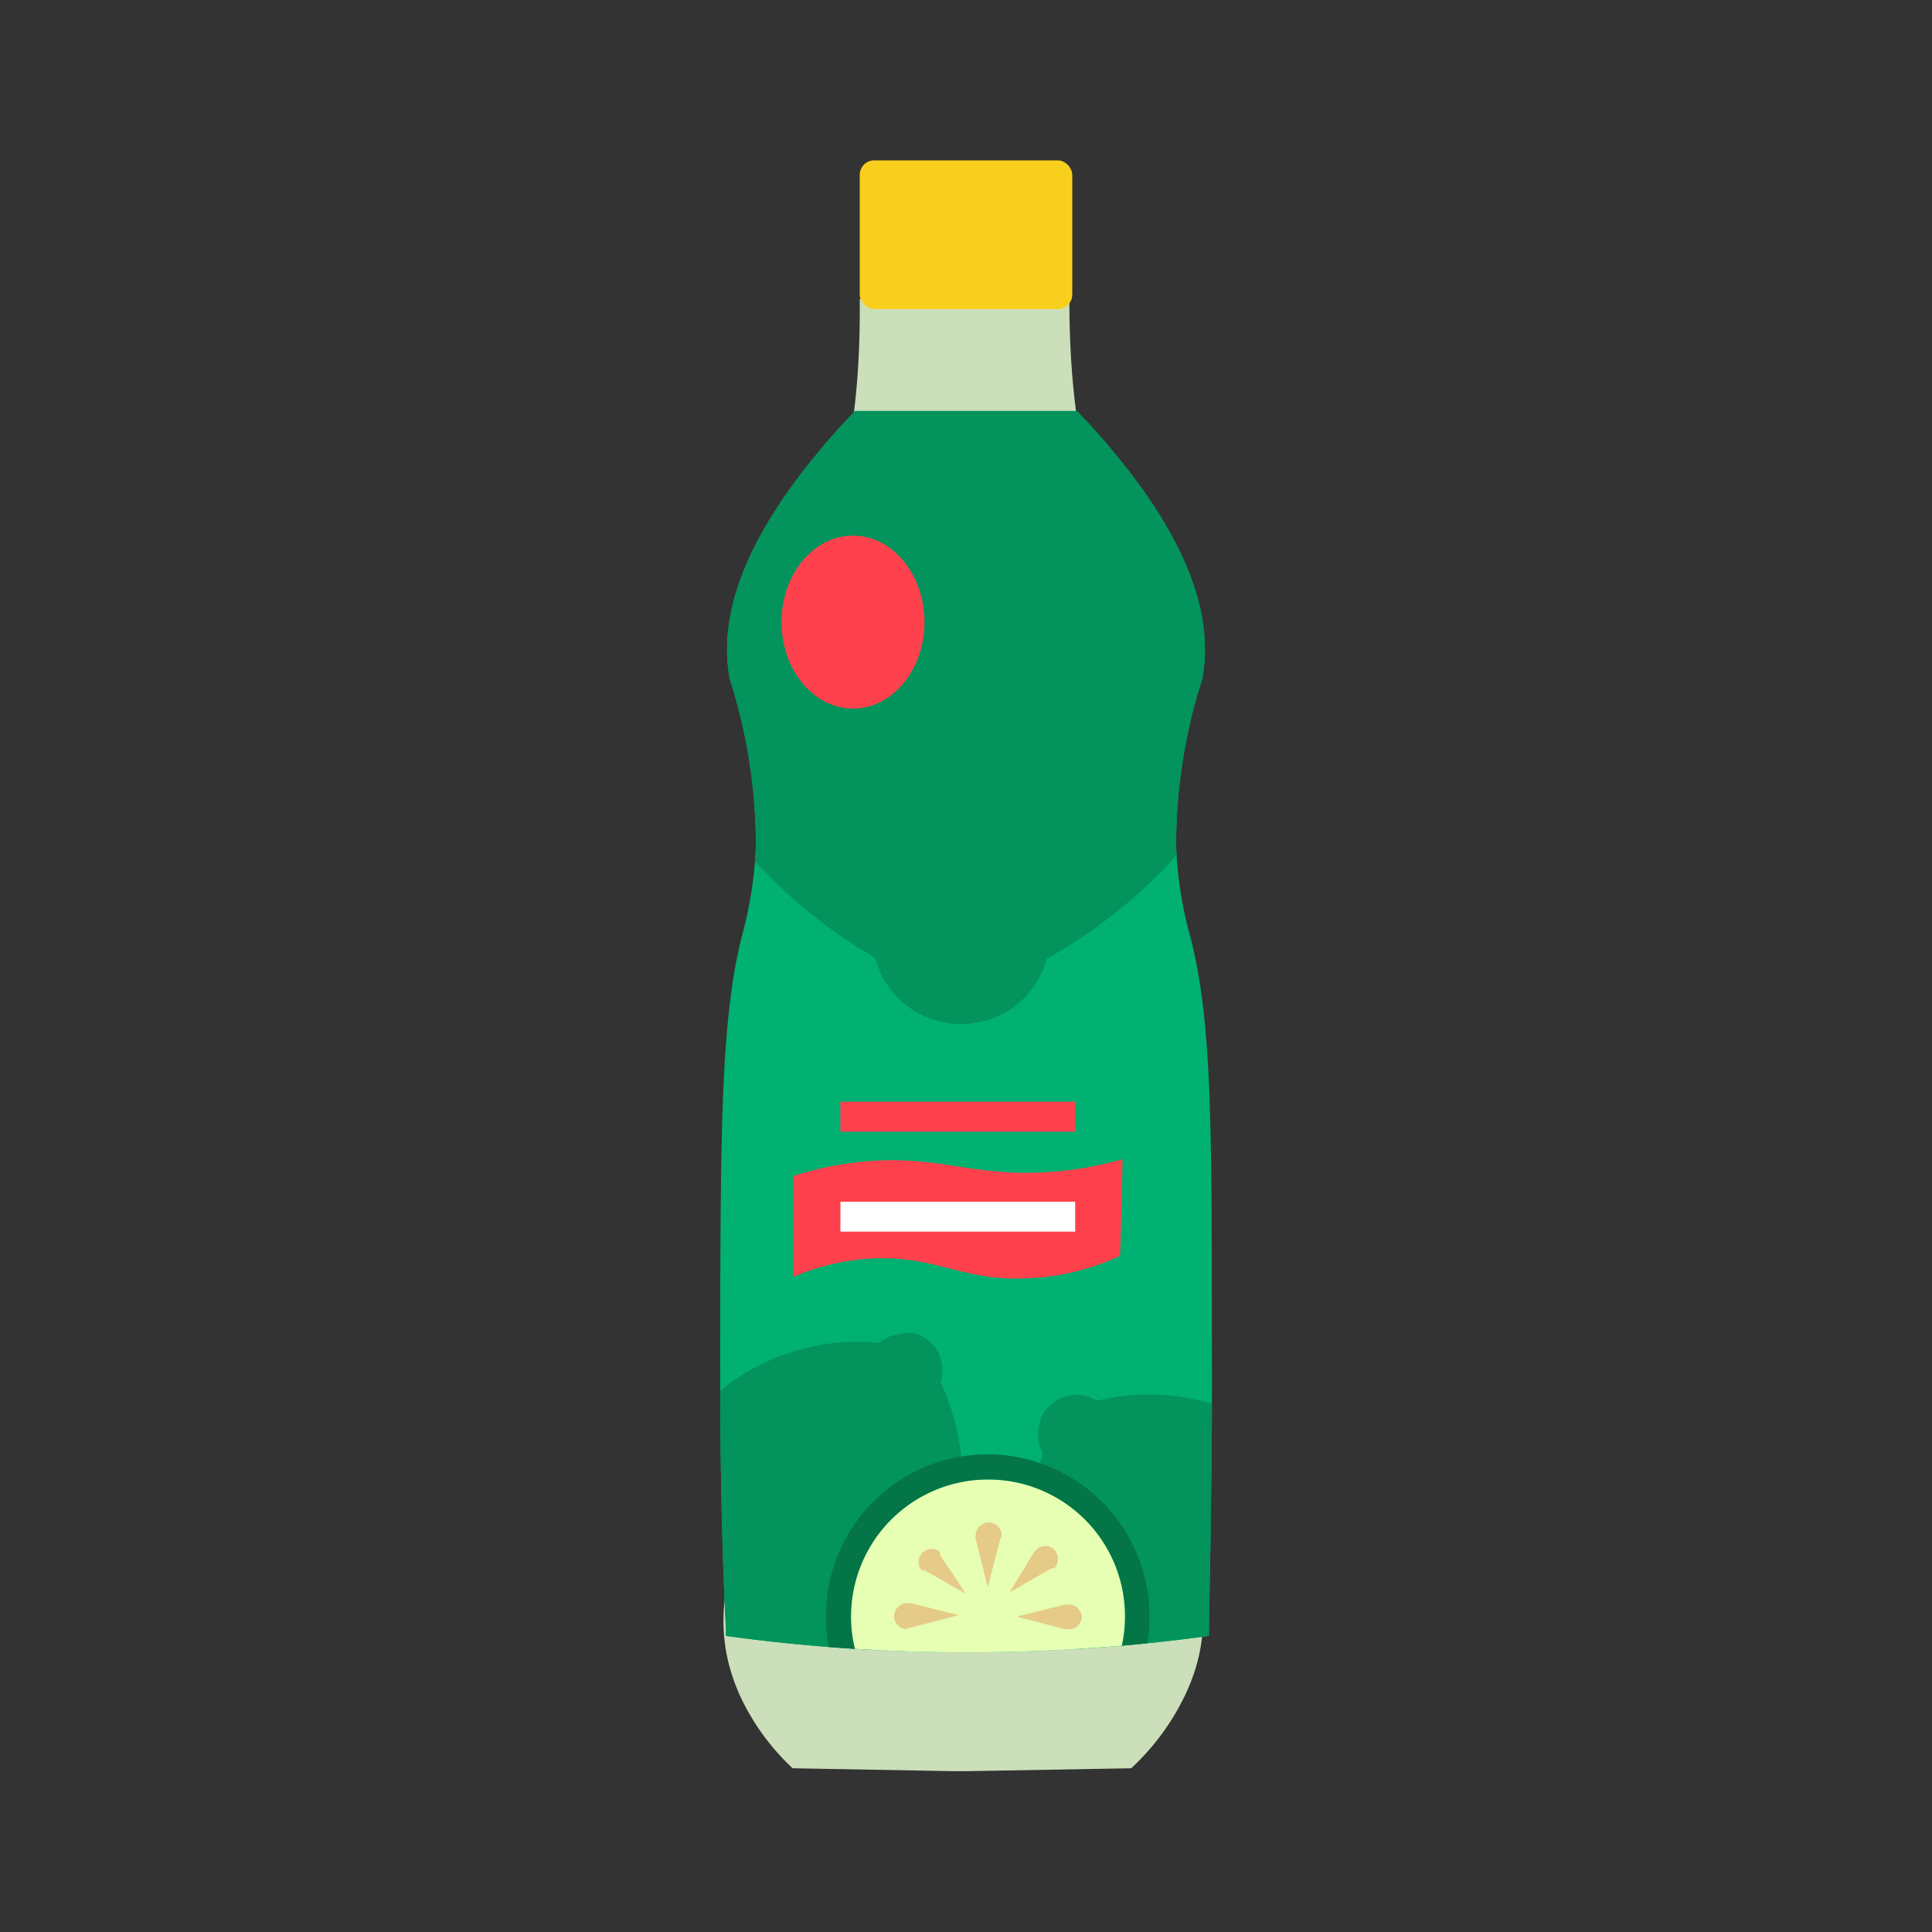
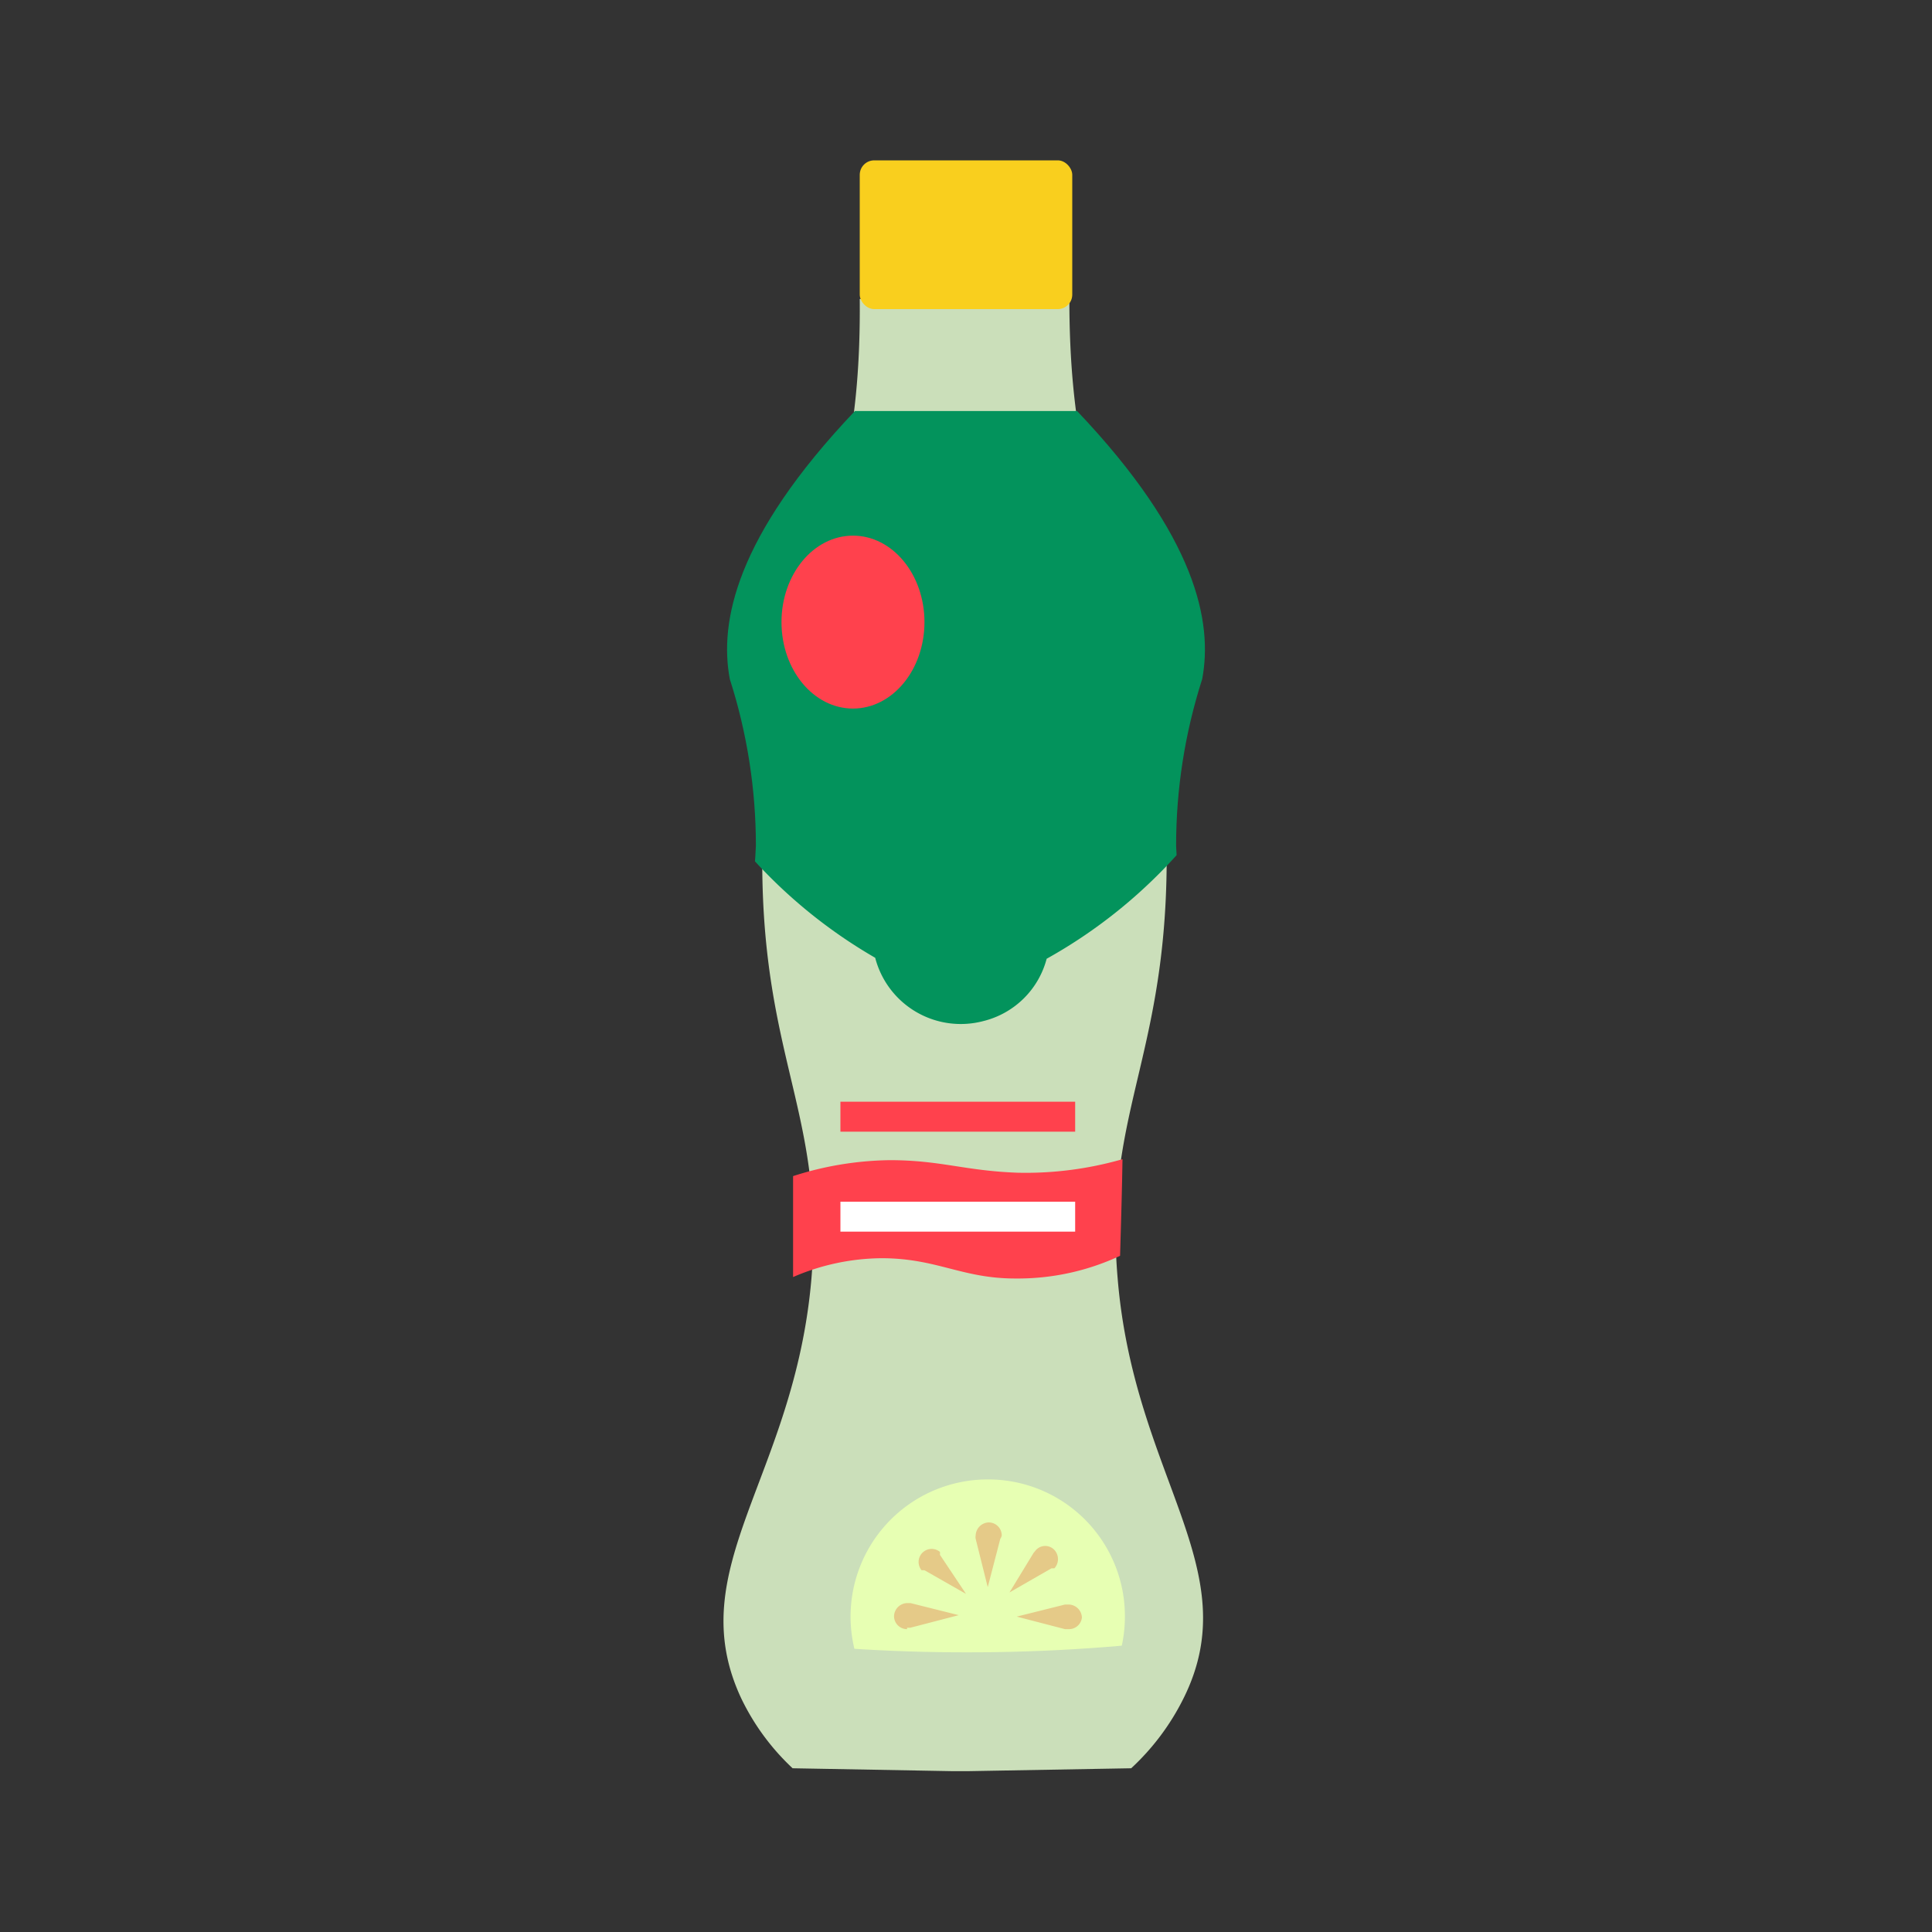
<svg xmlns="http://www.w3.org/2000/svg" width="40" height="40" viewBox="0 0 40 40">
  <rect x="0" y="0" width="40" height="40" fill="#333333" stroke="none" />
  <defs>
    <clipPath id="a">
      <path d="M25.09,27.69c0-4.4,0-6.6-.45-8.31a8.23,8.23,0,0,1-.29-1.87,11.28,11.28,0,0,1,.54-3.45c.22-1.17-.11-2.94-2.59-5.55h0v0H17.7c-2.48,2.61-2.81,4.38-2.59,5.55a11.28,11.28,0,0,1,.54,3.45,8.23,8.23,0,0,1-.29,1.87c-.43,1.71-.44,3.91-.45,8.31,0,1.58,0,3.64.12,6.07v.11a36.39,36.39,0,0,0,5,.34,36.66,36.66,0,0,0,5-.34v-.21C25.08,31.25,25.1,29.24,25.09,27.69Z" fill="#00b172" />
    </clipPath>
  </defs>
  <path d="M23.14,26.47c-.31-3.61,1.18-4.69,1-9.51-.22-5.11-2-5.46-2-10.77l-2.2.06L17.8,6.19c.05,5.31-1.74,5.66-2,10.77-.2,4.82,1.3,5.91,1,9.51-.35,4.12-2.72,6-1.45,8.7a4.86,4.86,0,0,0,1.06,1.44l3.31.06h.32l3.38-.06a5,5,0,0,0,1.08-1.44C25.84,32.49,23.48,30.6,23.14,26.47Z" fill="#cbdfba" />
  <rect x="17.8" y="3.32" width="4.4" height="3.08" rx="0.3" fill="#f9cf1e" />
-   <path d="M25.09,27.69c0-4.4,0-6.6-.45-8.31a8.23,8.23,0,0,1-.29-1.87,11.28,11.28,0,0,1,.54-3.45c.22-1.17-.11-2.94-2.59-5.55h0v0H17.7c-2.48,2.61-2.81,4.38-2.59,5.55a11.28,11.28,0,0,1,.54,3.45,8.23,8.23,0,0,1-.29,1.87c-.43,1.71-.44,3.91-.45,8.31,0,1.58,0,3.64.12,6.07v.11a36.39,36.39,0,0,0,5,.34,36.66,36.66,0,0,0,5-.34v-.21C25.08,31.25,25.1,29.24,25.09,27.69Z" fill="#00b172" />
  <g clip-path="url(#a)">
    <path d="M18.23,1.58a10.5,10.5,0,0,0-.11,18.25,1.83,1.83,0,0,0,2.24,1.31,1.8,1.8,0,0,0,1.31-1.29A10.48,10.48,0,0,0,21.78,1.6,1.83,1.83,0,0,0,19.55.28a1.83,1.83,0,0,0-1.32,1.3Z" fill="#03935c" />
    <ellipse cx="17.66" cy="12.88" rx="1.48" ry="1.79" fill="#ff414d" />
    <path d="M23.19,26a5,5,0,0,1-2.17.47c-1.11,0-1.62-.42-2.77-.42a4.69,4.69,0,0,0-1.83.39c0-.7,0-1.39,0-2.09a6.79,6.79,0,0,1,2-.33c1.06,0,1.55.22,2.65.26A7.26,7.26,0,0,0,23.24,24C23.23,24.65,23.21,25.31,23.19,26Z" fill="#ff414d" />
    <rect x="17.4" y="22.81" width="4.86" height="0.62" fill="#ff414d" />
    <rect x="17.4" y="24.88" width="4.86" height="0.62" fill="#fff" />
-     <path d="M18.21,27.8a4.54,4.54,0,0,0-4.53,6.49.8.8,0,0,0,.47,1,.77.77,0,0,0,.37,0,.75.75,0,0,0,.42-.18,4.54,4.54,0,0,0,4.53-6.49.8.8,0,0,0-.47-1,.74.74,0,0,0-.36,0A.75.75,0,0,0,18.21,27.8Z" fill="#03935c" />
-     <path d="M21.59,30.09A4.55,4.55,0,0,0,27,35.85a.78.78,0,0,0,1.09-.25.73.73,0,0,0,.12-.35.78.78,0,0,0-.09-.45A4.55,4.55,0,0,0,22.71,29a.8.8,0,0,0-1.1.25.85.85,0,0,0-.11.35A.72.72,0,0,0,21.59,30.09Z" fill="#03935c" />
+     <path d="M18.21,27.8A.75.75,0,0,0,18.21,27.8Z" fill="#03935c" />
    <path d="M20.45,30.63a2.84,2.84,0,1,0,2.84,2.83A2.83,2.83,0,0,0,20.45,30.63Z" fill="#e7ffb3" />
-     <path d="M20.45,30.63a2.84,2.84,0,1,1-2.83,2.83,2.84,2.84,0,0,1,2.83-2.83m0-.52a3.35,3.35,0,1,0,3.35,3.35,3.36,3.36,0,0,0-3.35-3.35Z" fill="#047547" />
    <path d="M21.4,32.15h0l.05-.06a.26.26,0,0,1,.38,0,.28.28,0,0,1,0,.38l-.06,0h0l-.87.5Z" fill="#e5ca88" />
    <path d="M18.78,33.73a.27.27,0,0,1-.27-.27.28.28,0,0,1,.27-.27l.07,0h0l1,.25-1,.26h-.07Z" fill="#e5ca88" />
    <path d="M19.14,32.51h0l-.06,0a.27.27,0,0,1,.38-.38.21.21,0,0,1,0,.06h0L20,33Z" fill="#e5ca88" />
    <path d="M20.71,31.86h0l-.26,1-.25-1h0a.19.19,0,0,1,0-.07.28.28,0,0,1,.27-.27.27.27,0,0,1,.27.27A.17.17,0,0,1,20.71,31.86Z" fill="#e5ca88" />
    <path d="M22.13,33.73h-.08l-1-.26,1-.25h0l.08,0a.28.28,0,0,1,.27.27A.27.27,0,0,1,22.13,33.73Z" fill="#e5ca88" />
  </g>
</svg>